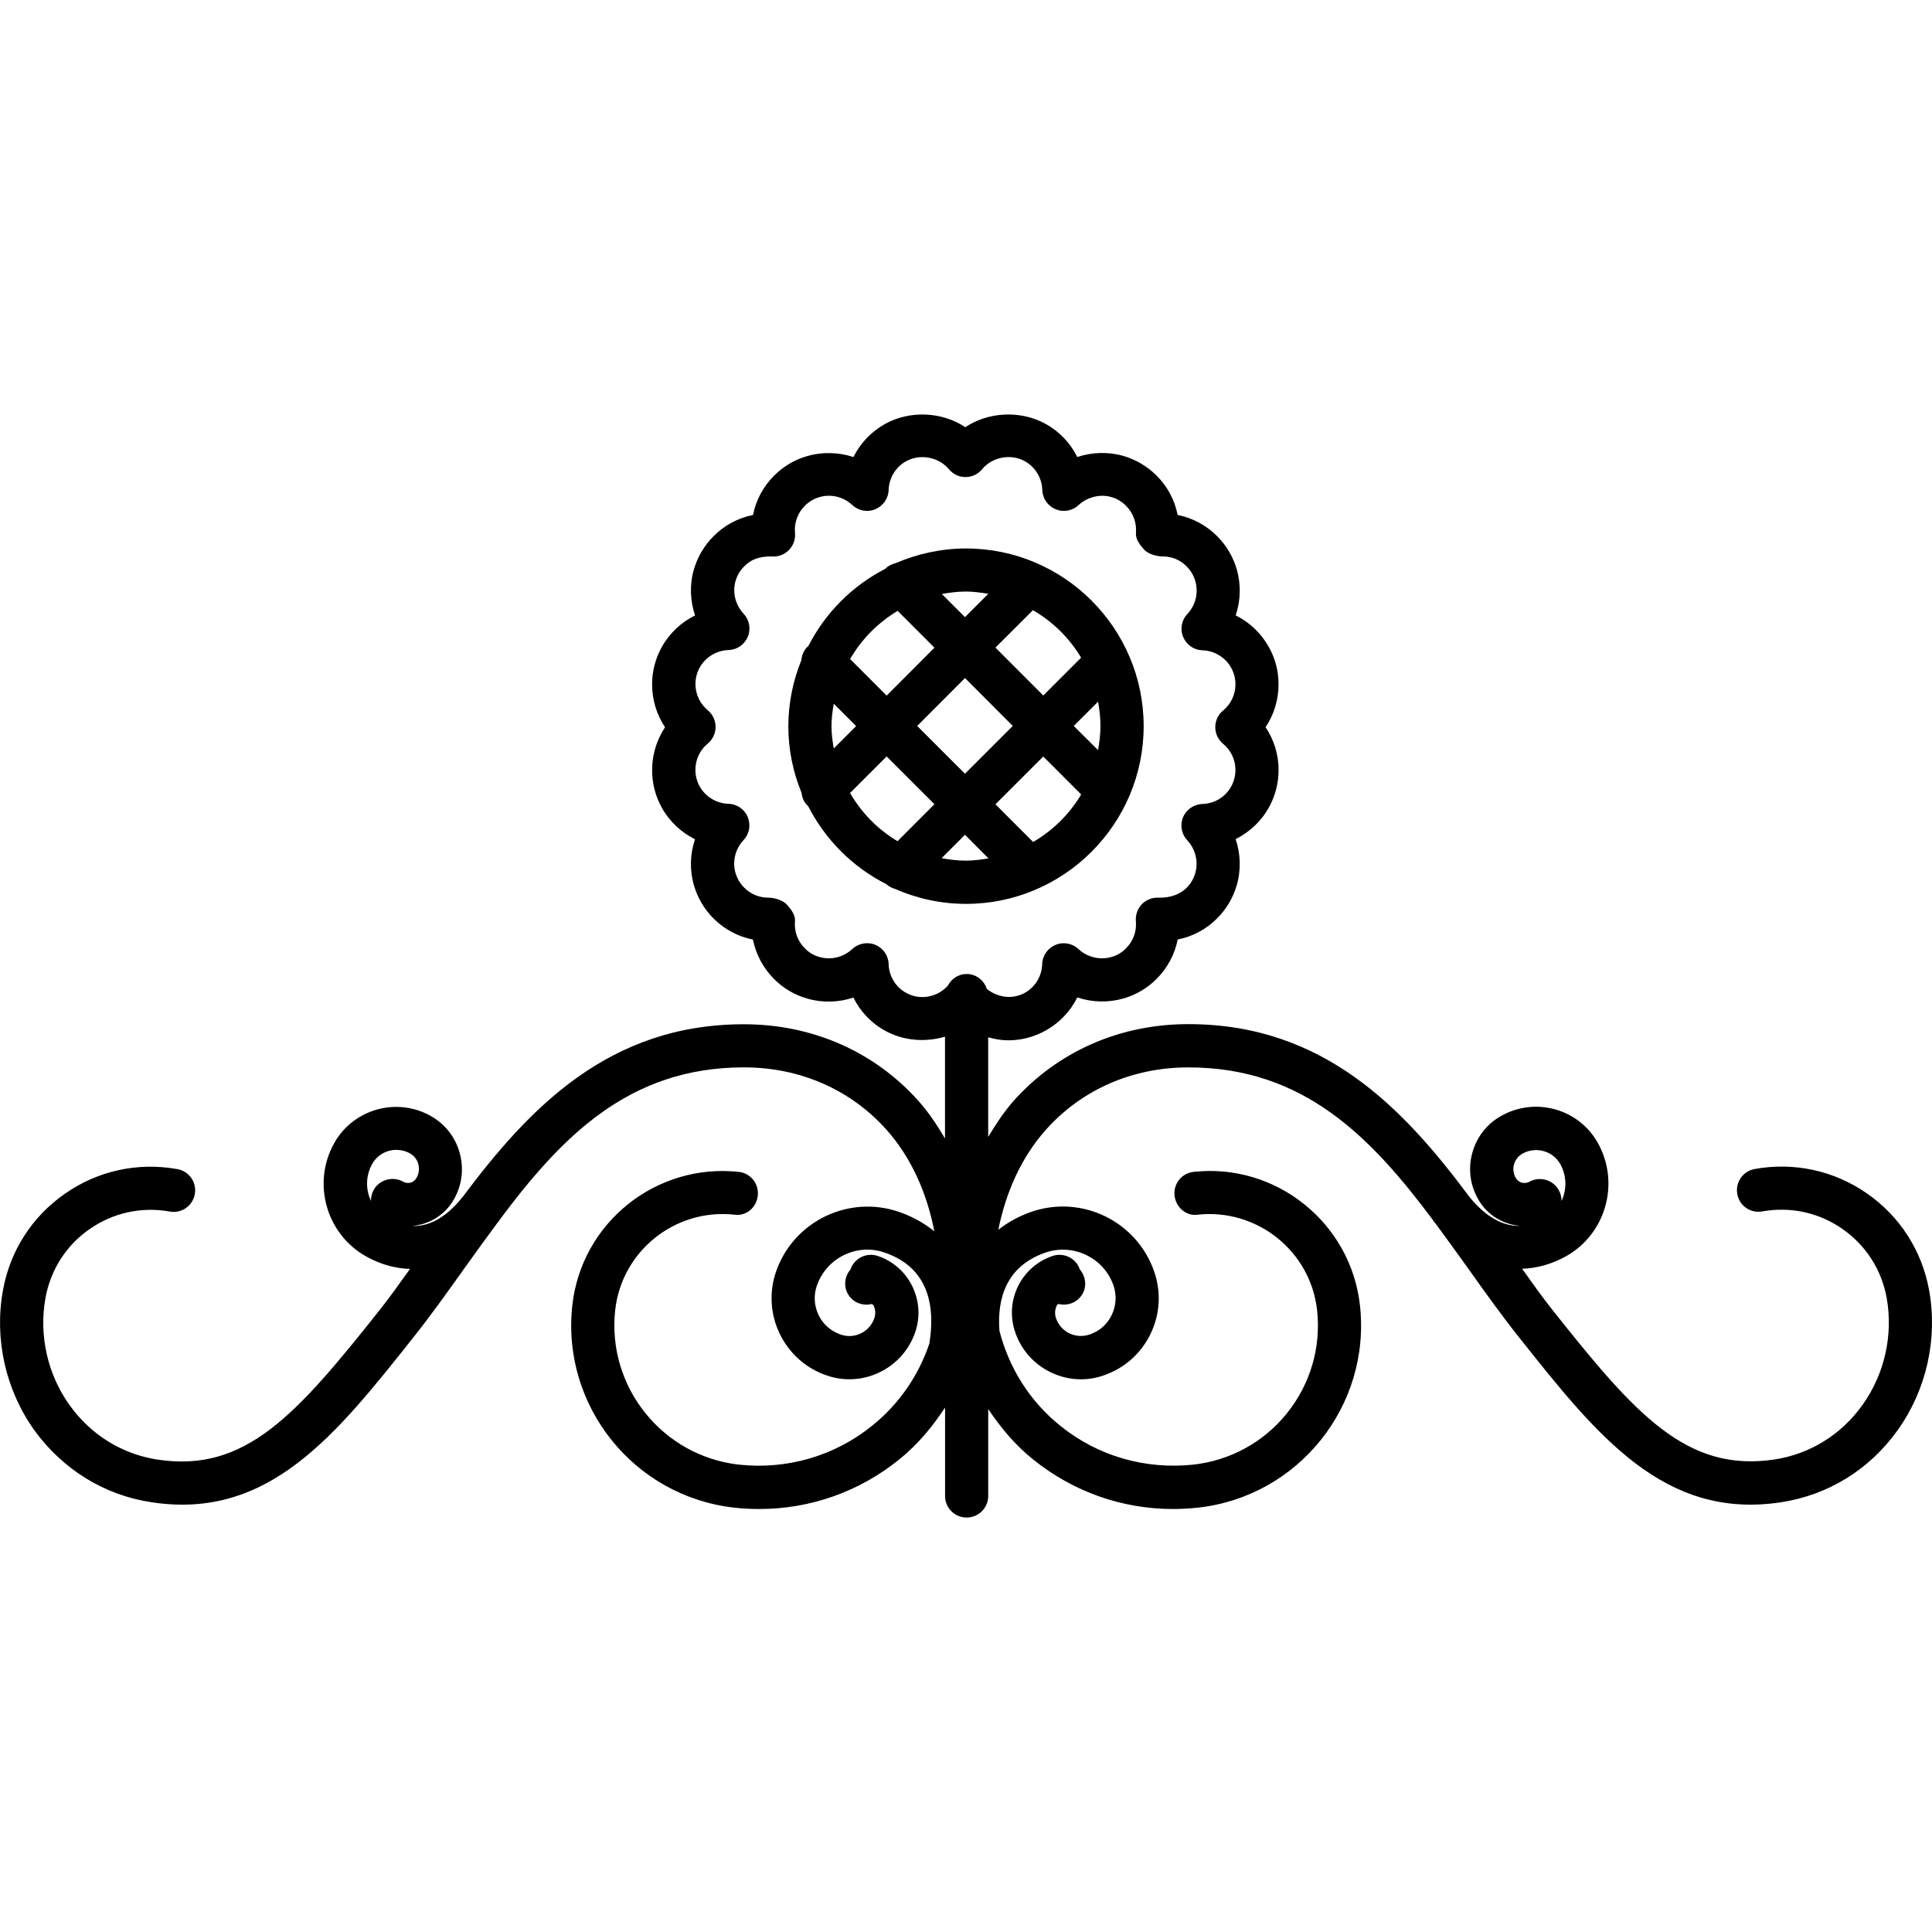
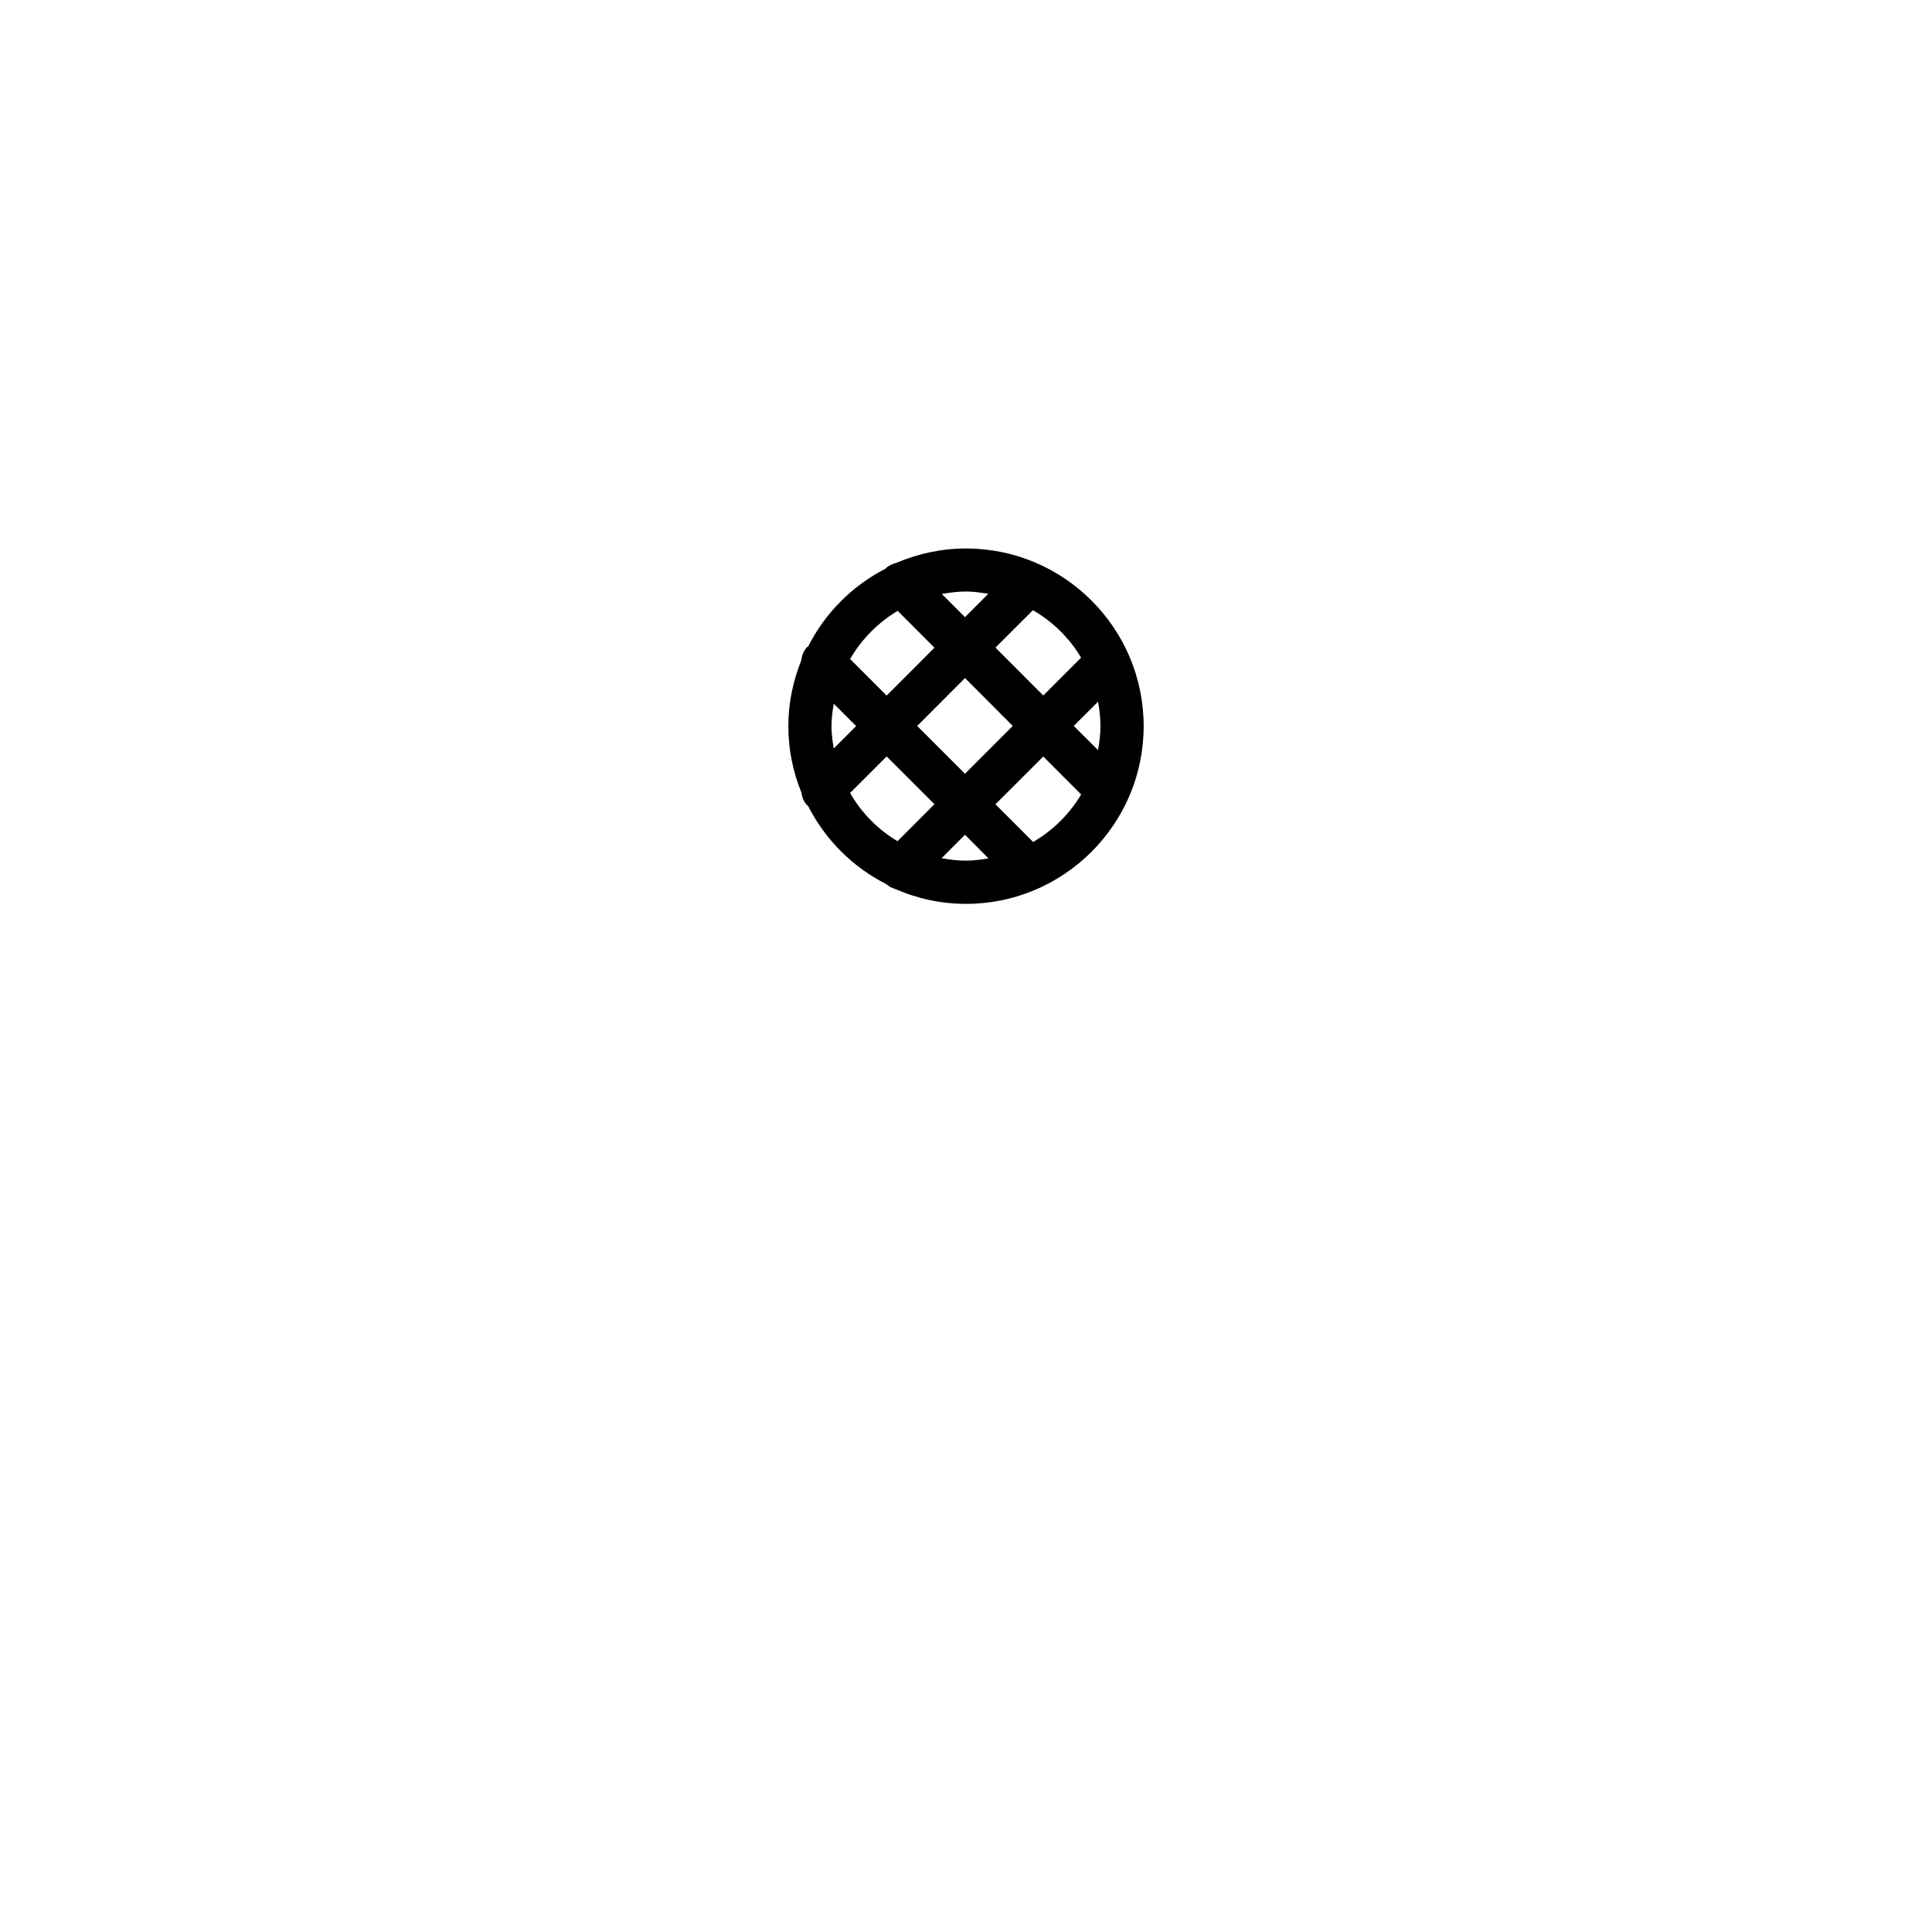
<svg xmlns="http://www.w3.org/2000/svg" fill="#000000" version="1.1" id="Capa_1" width="800px" height="800px" viewBox="0 0 223.255 223.255" xml:space="preserve">
  <g>
    <g>
      <path d="M132.158,83.913c0-11.313-9.206-20.532-20.529-20.532c-2.886,0-5.623,0.621-8.126,1.692    c-0.417,0.104-0.828,0.28-1.16,0.615c-0.006,0.006-0.006,0.024-0.018,0.03c-3.845,1.973-6.963,5.097-8.927,8.963    c-0.033,0.031-0.076,0.037-0.106,0.067c-0.426,0.427-0.636,0.975-0.688,1.535c-0.953,2.369-1.507,4.938-1.507,7.648    c0,2.722,0.554,5.31,1.522,7.672c0.061,0.536,0.262,1.06,0.673,1.467c0.024,0.03,0.061,0.037,0.085,0.061    c1.985,3.903,5.145,7.07,9.048,9.042c0.292,0.274,0.636,0.438,1.004,0.548c2.512,1.103,5.279,1.729,8.199,1.729    C122.952,104.446,132.158,95.227,132.158,83.913z M119.384,97.297l-4.354-4.354l5.528-5.522l4.378,4.384    C123.585,94.076,121.673,95.963,119.384,97.297z M111.511,89.412l-5.526-5.523l5.526-5.535l5.522,5.535L111.511,89.412z     M126.886,81.087c0.17,0.914,0.279,1.852,0.279,2.813c0,0.95-0.121,1.881-0.279,2.782l-2.808-2.795L126.886,81.087z     M119.359,70.511c2.302,1.328,4.207,3.209,5.571,5.486l-4.372,4.372l-5.528-5.535L119.359,70.511z M111.629,68.355    c0.88,0,1.732,0.128,2.573,0.262l-2.691,2.698l-2.677-2.673C109.738,68.477,110.67,68.355,111.629,68.355z M103.729,70.59    l4.253,4.256l-5.526,5.535l-4.22-4.226C99.569,73.854,101.454,71.954,103.729,70.59z M96.345,86.489    c-0.143-0.853-0.262-1.687-0.262-2.576c0-0.895,0.119-1.747,0.262-2.594l2.588,2.582L96.345,86.489z M103.716,97.206    c-2.277-1.358-4.153-3.264-5.486-5.571l4.226-4.227l5.526,5.523L103.716,97.206z M111.511,96.462l2.715,2.729    c-0.846,0.14-1.704,0.262-2.597,0.262c-0.968,0-1.902-0.116-2.819-0.286L111.511,96.462z" />
-       <path d="M17.469,173.587c13.582,2.107,21.331-7.738,30.354-19.113c2.006-2.527,3.94-5.243,5.891-7.982    c1.261-1.754,2.506-3.496,3.767-5.188c0.048-0.067,0.112-0.109,0.155-0.171c0.024-0.03,0.024-0.066,0.052-0.109    c7.194-9.651,14.964-17.683,28.269-17.683c0.034,0,0.07,0,0.106,0c6.424,0.024,12.233,2.575,16.368,7.197    c2.874,3.222,4.676,7.313,5.538,11.746c-1.172-0.938-2.527-1.711-4.11-2.253c-5.831-1.985-12.19,1.12-14.191,6.936    c-0.81,2.393-0.648,4.944,0.454,7.203c1.111,2.26,3.032,3.964,5.407,4.768c0.861,0.305,1.745,0.445,2.63,0.445    c1.203,0,2.402-0.274,3.517-0.822c1.927-0.938,3.379-2.576,4.08-4.609c0.603-1.754,0.484-3.636-0.332-5.311    c-0.816-1.668-2.226-2.91-3.976-3.501c-1.312-0.45-2.725,0.25-3.17,1.553c0,0.007,0,0.007,0,0.007    c-0.691,0.815-0.834,1.984-0.237,2.928c0.594,0.932,1.696,1.31,2.713,1.054c0.045,0.073,0.149,0.085,0.188,0.159    c0.229,0.469,0.262,0.998,0.092,1.479c-0.268,0.78-0.816,1.407-1.553,1.76c-0.734,0.359-1.565,0.402-2.338,0.135    c-1.121-0.384-2.019-1.176-2.542-2.229c-0.518-1.072-0.6-2.277-0.213-3.404c1.105-3.221,4.628-4.963,7.852-3.836    c5.355,1.839,5.791,6.643,5.148,10.528c-1.257,3.708-3.504,6.99-6.628,9.493c-4.345,3.501-9.794,5.065-15.326,4.487    c-8.872-0.975-15.314-8.976-14.346-17.854c0.749-6.819,6.896-11.758,13.737-11.04c1.428,0.214,2.6-0.84,2.743-2.204    c0.149-1.37-0.843-2.6-2.208-2.739c-9.578-1.023-18.188,5.894-19.229,15.453c-1.267,11.612,7.152,22.086,18.761,23.353    c0.953,0.109,1.909,0.152,2.855,0.152c5.861,0,11.506-1.974,16.137-5.706c2.14-1.711,3.86-3.787,5.325-6.021v10.229    c0,1.376,1.117,2.484,2.493,2.484c1.379,0,2.493-1.12,2.493-2.484v-10.054c1.449,2.168,3.124,4.178,5.213,5.846    c4.64,3.732,10.278,5.706,16.136,5.706c0.95,0,1.906-0.055,2.856-0.152c11.611-1.267,20.026-11.746,18.754-23.353    c-1.041-9.547-9.682-16.501-19.224-15.453c-1.369,0.14-2.356,1.382-2.204,2.739c0.146,1.37,1.383,2.437,2.734,2.204    c6.813-0.712,12.988,4.221,13.737,11.04c0.469,4.293-0.768,8.524-3.471,11.898c-2.704,3.367-6.564,5.479-10.869,5.955    c-5.548,0.572-10.991-0.986-15.327-4.487c-3.525-2.832-5.925-6.668-7.039-10.979c-0.268-3.544,0.652-7.429,5.328-9.048    c3.246-1.097,6.759,0.627,7.855,3.824c0.384,1.139,0.305,2.338-0.22,3.416c-0.511,1.059-1.418,1.856-2.545,2.234    c-0.779,0.262-1.602,0.213-2.332-0.135c-0.737-0.365-1.285-0.979-1.553-1.76c-0.164-0.48-0.128-1.01,0.104-1.479    c0.036-0.086,0.134-0.098,0.177-0.159c1.017,0.256,2.119-0.122,2.722-1.054c0.597-0.925,0.45-2.112-0.244-2.928c0,0,0,0,0-0.007    c-0.438-1.303-1.863-2.003-3.166-1.553c-1.754,0.603-3.166,1.845-3.982,3.501c-0.81,1.675-0.926,3.545-0.322,5.311    c0.694,2.033,2.149,3.672,4.079,4.615c1.114,0.548,2.314,0.822,3.508,0.822c0.889,0,1.766-0.146,2.618-0.445    c2.387-0.81,4.312-2.502,5.42-4.773c1.102-2.259,1.266-4.811,0.444-7.209c-1.997-5.815-8.343-8.934-14.188-6.93    c-1.455,0.505-2.728,1.218-3.83,2.07c0.877-4.354,2.668-8.385,5.505-11.558c4.129-4.622,9.943-7.173,16.368-7.197    c0.036,0,0.072,0,0.109,0c13.299,0,21.068,8.032,28.271,17.683c0.024,0.037,0.024,0.08,0.049,0.109    c0.049,0.074,0.122,0.116,0.165,0.178c1.254,1.692,2.502,3.428,3.763,5.182c1.948,2.74,3.885,5.455,5.895,7.982    c9.023,11.369,16.781,21.19,30.348,19.114c5.432-0.835,10.218-3.788,13.457-8.337c3.312-4.64,4.641-10.521,3.63-16.148    c-0.822-4.555-3.361-8.536-7.167-11.186c-3.806-2.654-8.409-3.653-12.988-2.837c-1.352,0.243-2.259,1.528-2.016,2.892    c0.243,1.364,1.522,2.254,2.893,2.01c3.251-0.584,6.546,0.134,9.255,2.021c2.716,1.895,4.53,4.726,5.115,7.971    c0.768,4.293-0.243,8.812-2.789,12.367c-2.454,3.44-6.053,5.669-10.145,6.303c-10.193,1.54-16.111-5.207-25.689-17.281    c-1.2-1.504-2.345-3.143-3.502-4.75c1.687-0.066,3.41-0.518,5.085-1.455c4.604-2.594,6.253-8.464,3.659-13.098    c-2.204-3.939-7.216-5.34-11.155-3.117c-1.65,0.906-2.831,2.43-3.337,4.244c-0.512,1.82-0.273,3.732,0.651,5.352    c1.035,1.869,2.923,2.972,4.908,3.111c-2.473,0.11-4.549-1.644-5.968-3.434c-7.587-10.182-16.806-19.875-32.4-19.875    c-0.036,0-0.079,0-0.115,0c-7.867,0.024-14.991,3.172-20.082,8.859c-1.133,1.273-2.064,2.716-2.947,4.172V119.87    c0.749,0.2,1.517,0.347,2.32,0.347c1.498,0,2.995-0.39,4.299-1.12c1.607-0.883,2.886-2.235,3.678-3.836    c1.687,0.566,3.568,0.627,5.322,0.122c1.449-0.414,2.788-1.199,3.836-2.259c1.267-1.261,2.106-2.85,2.447-4.561    c1.724-0.341,3.301-1.169,4.555-2.442c1.066-1.053,1.846-2.387,2.266-3.83c0.512-1.76,0.444-3.629-0.128-5.328    c1.602-0.797,2.966-2.064,3.849-3.671c0.73-1.31,1.114-2.801,1.114-4.312c0-1.784-0.53-3.501-1.504-4.944    c0.968-1.437,1.498-3.166,1.498-4.944c0.006-1.522-0.366-2.978-1.121-4.329c-0.895-1.596-2.234-2.862-3.83-3.654    c0.572-1.693,0.634-3.532,0.122-5.334c-0.42-1.437-1.206-2.758-2.266-3.817c-1.26-1.267-2.843-2.107-4.561-2.448    c-0.341-1.711-1.169-3.294-2.441-4.555c-1.048-1.053-2.375-1.839-3.836-2.271c-1.742-0.5-3.636-0.438-5.322,0.128    c-0.792-1.595-2.059-2.954-3.666-3.83c-2.85-1.583-6.595-1.413-9.273,0.383c-2.667-1.778-6.366-1.979-9.265-0.383    c-1.602,0.895-2.868,2.235-3.666,3.836c-1.689-0.573-3.623-0.609-5.294-0.128c-1.446,0.401-2.786,1.187-3.867,2.271    c-1.266,1.26-2.101,2.85-2.444,4.548c-1.72,0.348-3.297,1.176-4.564,2.46c-1.06,1.06-1.839,2.381-2.262,3.818    c-0.512,1.766-0.444,3.623,0.131,5.328c-1.602,0.791-2.962,2.064-3.86,3.678c-0.737,1.352-1.108,2.795-1.102,4.305    c0,1.778,0.53,3.495,1.495,4.944c-0.965,1.443-1.495,3.167-1.495,4.963c0,1.516,0.375,2.972,1.108,4.311    c0.892,1.608,2.244,2.868,3.849,3.666c-0.576,1.693-0.637,3.557-0.125,5.328c0.423,1.443,1.203,2.771,2.256,3.818    c1.267,1.266,2.844,2.106,4.564,2.447c0.344,1.705,1.178,3.294,2.445,4.561c1.06,1.066,2.39,1.851,3.842,2.259    c1.739,0.505,3.635,0.45,5.319-0.122c0.792,1.602,2.064,2.96,3.66,3.83c2.107,1.169,4.665,1.37,6.926,0.688v11.764    c-0.91-1.521-1.882-3.014-3.066-4.335c-5.084-5.688-12.215-8.836-20.073-8.86c-0.042,0-0.082,0-0.125,0    c-15.6,0-24.816,9.725-32.425,19.894c-1.413,1.784-3.404,3.538-5.946,3.416c1.982-0.14,3.857-1.242,4.899-3.1    c0.932-1.644,1.16-3.55,0.648-5.364c-0.502-1.82-1.69-3.318-3.328-4.244c-3.934-2.217-8.942-0.816-11.161,3.124    c-2.588,4.615-0.941,10.497,3.666,13.091c1.678,0.944,3.392,1.401,5.087,1.456c-1.16,1.607-2.305,3.245-3.504,4.749    c-9.591,12.081-15.494,18.846-25.688,17.281c-4.092-0.633-7.696-2.861-10.153-6.303c-2.542-3.556-3.553-8.062-2.78-12.36    c0.584-3.252,2.399-6.107,5.112-7.977c2.713-1.888,5.992-2.606,9.255-2.022c1.346,0.25,2.649-0.645,2.893-2.009    c0.244-1.37-0.655-2.649-2.016-2.893c-4.57-0.821-9.176,0.177-12.988,2.838c-3.809,2.648-6.36,6.625-7.17,11.186    c-1.017,5.614,0.313,11.509,3.629,16.148C7.255,169.8,12.032,172.766,17.469,173.587z M175.154,136.115    c-0.269-0.48-0.348-1.035-0.195-1.576c0.152-0.53,0.5-0.963,0.975-1.23c1.547-0.865,3.501-0.316,4.366,1.205    c0.761,1.371,0.761,2.96,0.14,4.27c0.006-0.421-0.091-0.871-0.322-1.273c-0.457-0.815-1.304-1.266-2.187-1.266    c-0.408,0-0.828,0.104-1.212,0.316C176.189,136.865,175.465,136.675,175.154,136.115z M104.709,114.73    c-1.212-0.657-1.985-1.942-2.022-3.324c-0.024-0.975-0.63-1.857-1.541-2.229c-0.898-0.372-1.945-0.176-2.667,0.493    c-0.999,0.944-2.469,1.303-3.784,0.919c-0.648-0.183-1.218-0.518-1.684-0.992c-0.837-0.834-1.254-1.985-1.147-3.16    c0.061-0.694-0.457-1.376-0.929-1.894c-0.475-0.518-1.428-0.81-2.134-0.81c-1.06,0-2.064-0.401-2.81-1.169    c-0.469-0.463-0.813-1.054-0.999-1.693c-0.387-1.328-0.024-2.777,0.928-3.788c0.673-0.712,0.862-1.753,0.487-2.667    c-0.375-0.913-1.254-1.51-2.232-1.534c-1.385-0.037-2.658-0.816-3.324-2.01c-0.326-0.597-0.493-1.236-0.493-1.912    c0-1.175,0.518-2.295,1.428-3.038c0.569-0.469,0.904-1.175,0.904-1.918c0-0.749-0.329-1.449-0.898-1.931    c-0.91-0.749-1.428-1.863-1.428-3.032c0-0.664,0.161-1.309,0.487-1.894c0.673-1.212,1.945-1.991,3.337-2.028    c0.977-0.031,1.851-0.639,2.226-1.541c0.374-0.907,0.186-1.942-0.487-2.661c-0.953-1.017-1.309-2.466-0.929-3.781    c0.186-0.651,0.523-1.218,1.005-1.692c0.74-0.743,1.602-1.151,3.16-1.145c0.767,0.067,1.464-0.201,1.988-0.725    c0.523-0.524,0.785-1.249,0.718-1.985c-0.113-1.169,0.305-2.32,1.142-3.154c0.472-0.469,1.047-0.816,1.696-0.993    c1.31-0.39,2.768-0.031,3.772,0.914c0.709,0.664,1.745,0.877,2.661,0.493c0.91-0.378,1.516-1.249,1.546-2.223    c0.042-1.395,0.822-2.673,2.028-3.331c1.62-0.895,3.767-0.48,4.944,0.932c0.472,0.572,1.172,0.901,1.912,0.901l0,0    c0.743,0,1.443-0.329,1.918-0.907c1.182-1.431,3.343-1.814,4.926-0.932c1.212,0.664,1.991,1.948,2.028,3.325    c0.024,0.98,0.639,1.857,1.534,2.229c0.913,0.384,1.948,0.189,2.667-0.481c1.011-0.944,2.533-1.297,3.775-0.926    c0.651,0.183,1.229,0.53,1.699,1.011c0.834,0.822,1.248,1.973,1.15,3.161c-0.061,0.688,0.475,1.382,0.938,1.9    c0.469,0.518,1.449,0.792,2.156,0.792c1.047,0,2.033,0.402,2.764,1.157c0.476,0.469,0.811,1.047,0.999,1.687    c0.39,1.358,0.043,2.771-0.913,3.8c-0.676,0.707-0.871,1.748-0.487,2.667c0.377,0.907,1.242,1.504,2.217,1.535    c1.388,0.042,2.667,0.822,3.33,2.021c0.329,0.603,0.493,1.224,0.493,1.912c0,1.169-0.518,2.277-1.425,3.026    c-0.578,0.462-0.907,1.175-0.907,1.924c0,0.743,0.329,1.443,0.907,1.924c0.907,0.749,1.425,1.857,1.425,3.026    c0,0.658-0.17,1.321-0.487,1.894c-0.669,1.23-1.93,1.991-3.343,2.034c-0.968,0.03-1.851,0.639-2.223,1.534    c-0.377,0.907-0.183,1.942,0.487,2.667c0.95,1.011,1.304,2.466,0.92,3.794c-0.189,0.646-0.518,1.211-0.993,1.687    c-0.749,0.743-1.845,1.163-3.166,1.145c-0.725-0.055-1.449,0.201-1.985,0.725c-0.511,0.524-0.779,1.255-0.718,1.985    c0.115,1.169-0.305,2.313-1.151,3.154c-0.457,0.475-1.035,0.815-1.681,0.992c-1.303,0.384-2.789,0.03-3.793-0.913    c-0.707-0.67-1.754-0.871-2.661-0.487s-1.511,1.248-1.541,2.229c-0.036,1.389-0.81,2.661-2.033,3.325    c-1.407,0.78-3.143,0.524-4.36-0.469c-0.329-0.993-1.229-1.723-2.335-1.723c-0.959,0-1.769,0.566-2.186,1.364    C108.332,115.229,106.31,115.637,104.709,114.73z M46.582,136.547c-1.208-0.663-2.725-0.237-3.398,0.95    c-0.225,0.402-0.322,0.853-0.316,1.272c-0.624-1.31-0.624-2.898,0.137-4.263c0.584-1.041,1.677-1.632,2.792-1.632    c0.53,0,1.072,0.128,1.571,0.408c0.481,0.269,0.825,0.7,0.968,1.229c0.149,0.543,0.079,1.097-0.195,1.584    C47.842,136.675,47.136,136.865,46.582,136.547z" />
    </g>
  </g>
</svg>